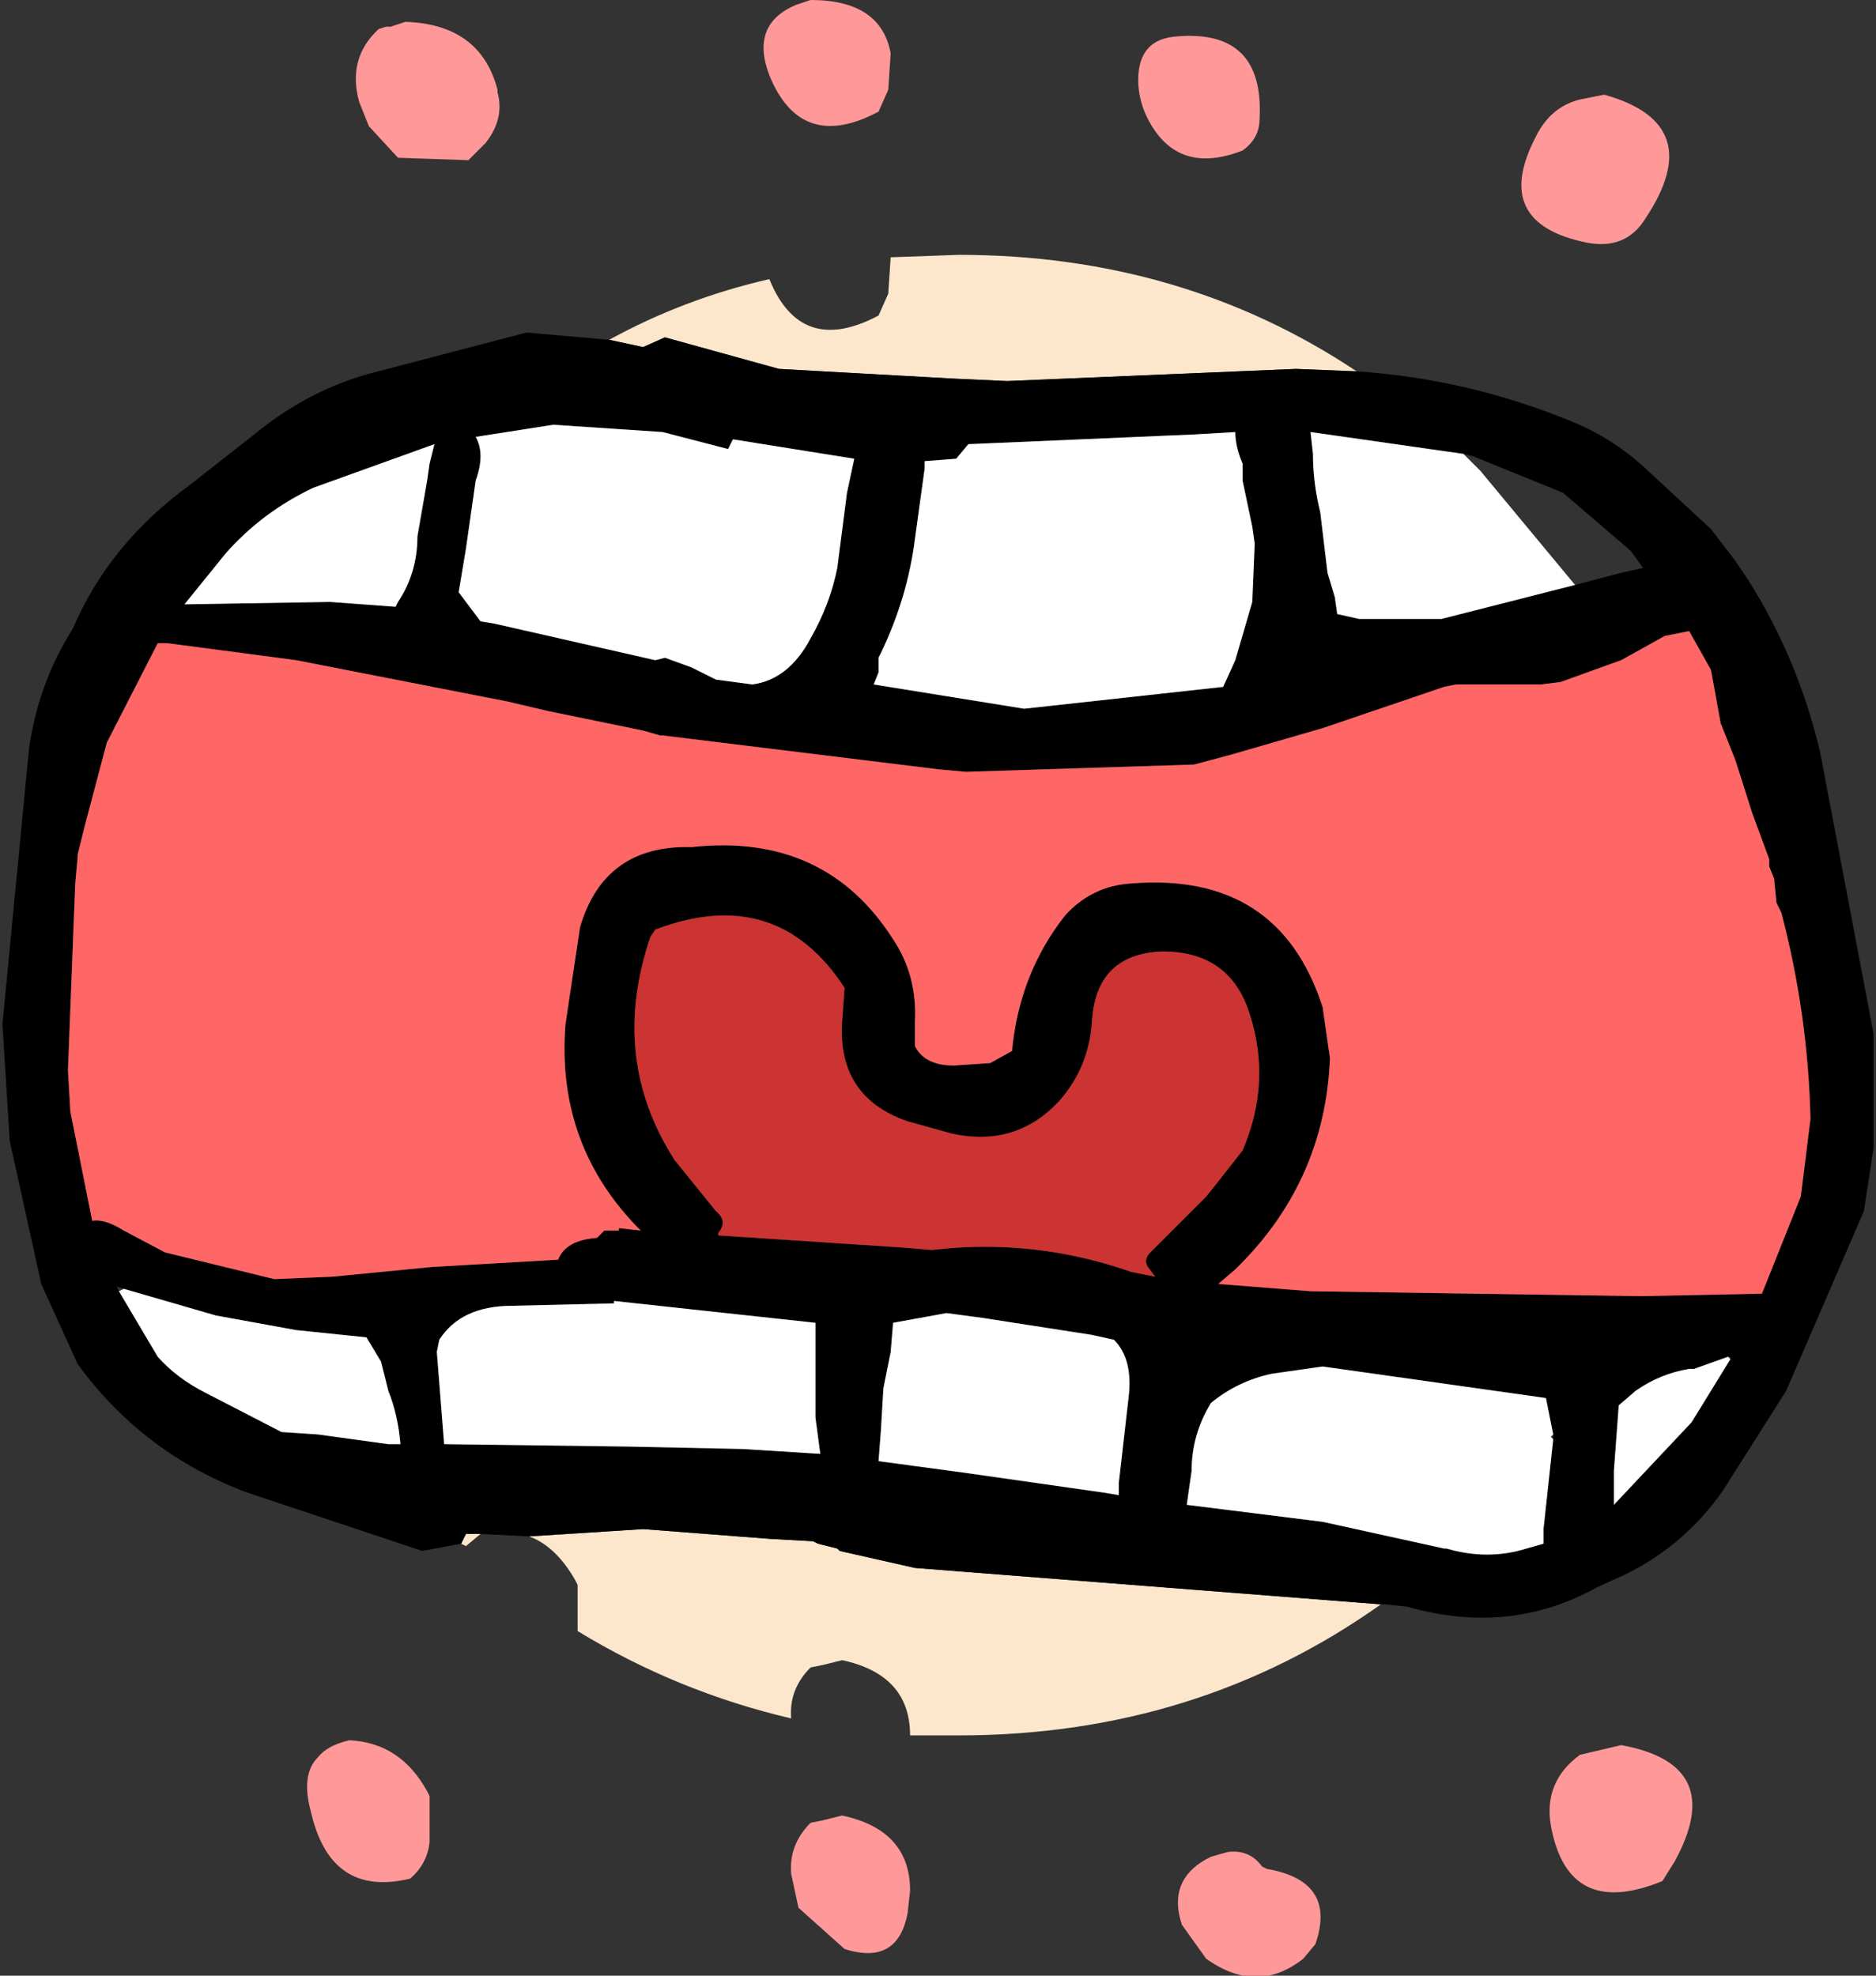
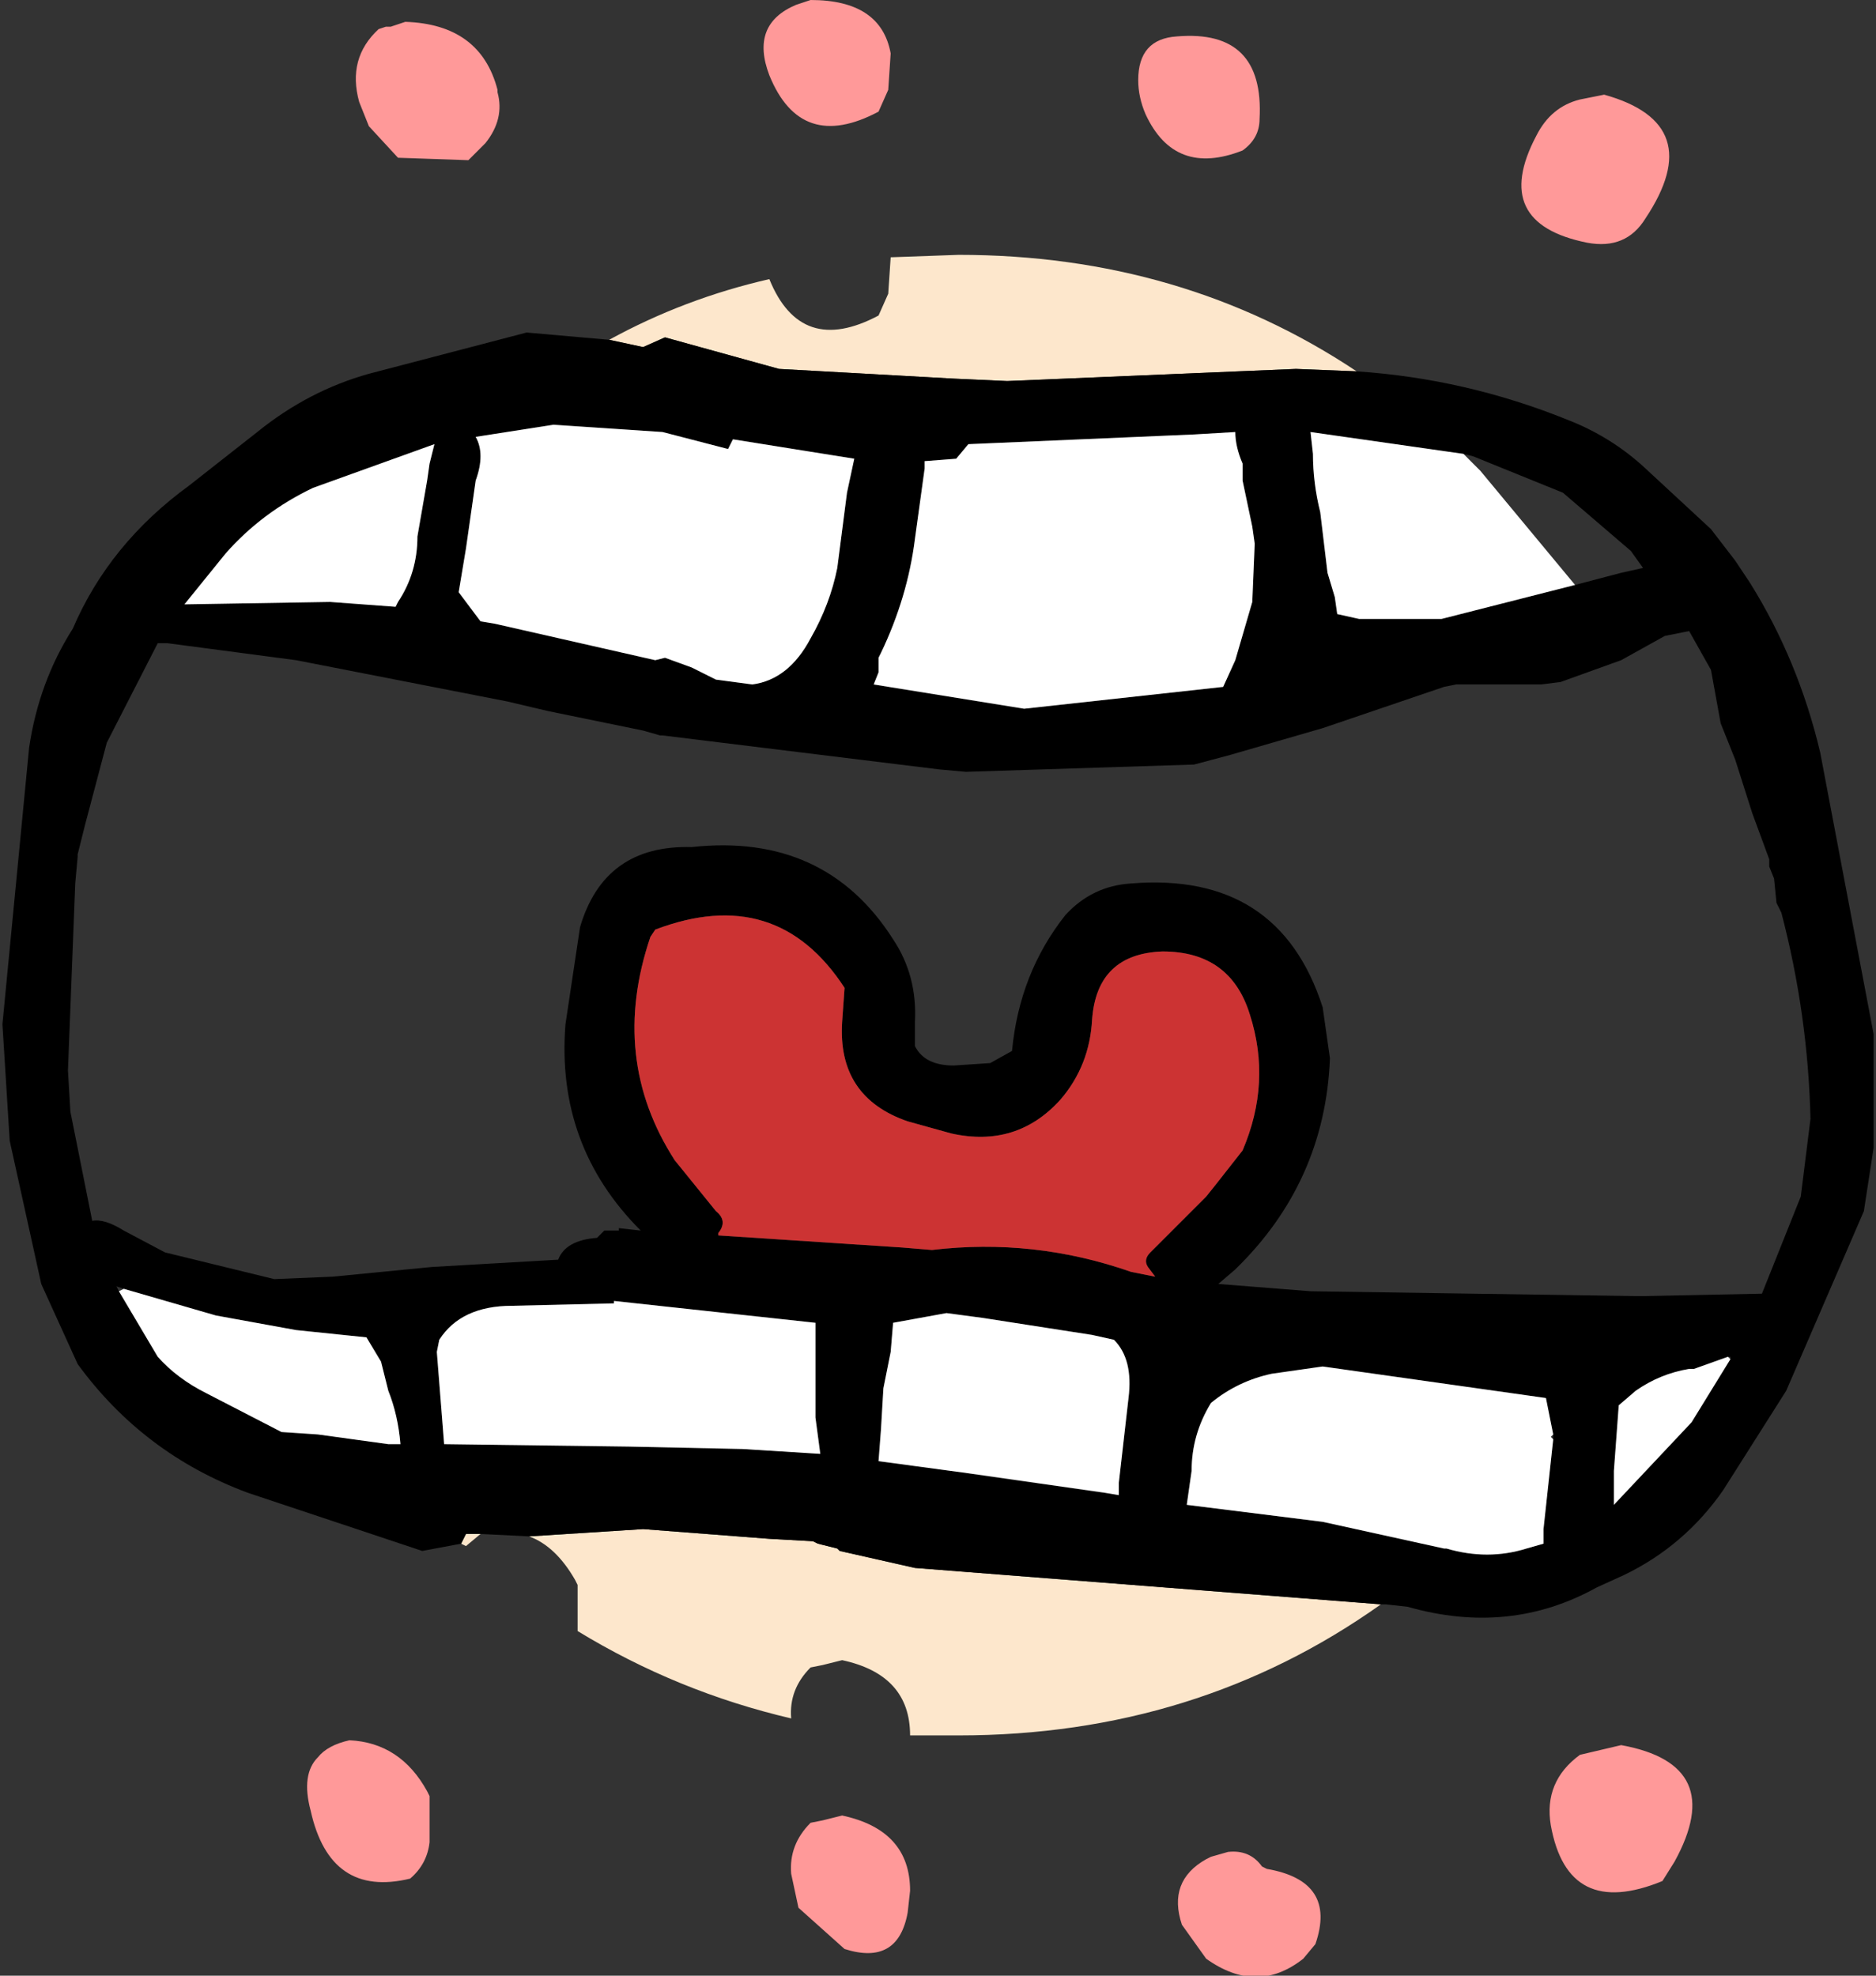
<svg xmlns="http://www.w3.org/2000/svg" height="40.7px" width="38.65px">
  <rect width="100%" height="100%" fill="#333333" stroke="none" />
  <g transform="matrix(1.0, 0.0, 0.0, 1.0, 20.75, 19.05)">
    <path d="M7.2 -11.4 L5.95 -11.45 0.0 -11.2 -1.1 -11.25 -4.7 -11.45 -7.05 -12.1 -7.5 -11.9 -8.2 -12.05 Q-6.65 -12.9 -4.9 -13.3 -4.25 -11.7 -2.65 -12.55 L-2.45 -13.0 -2.4 -13.75 -1.0 -13.8 Q3.6 -13.8 7.2 -11.4 M-11.25 12.75 L-11.15 12.55 -10.85 12.55 -11.15 12.8 -11.25 12.75 M-9.85 12.6 L-7.5 12.45 -4.9 12.65 -4.0 12.7 -3.9 12.75 -3.5 12.85 -3.45 12.9 -1.9 13.25 7.7 14.0 Q3.9 16.7 -1.0 16.7 L-2.0 16.7 Q-2.0 15.45 -3.4 15.15 L-3.8 15.25 -4.05 15.3 Q-4.5 15.75 -4.45 16.35 -6.8 15.8 -8.85 14.55 L-8.85 13.6 -8.9 13.5 Q-9.3 12.8 -9.85 12.6" fill="#fde7cc" fill-rule="evenodd" stroke="none" />
    <path d="M11.7 -7.0 L12.65 -7.25 13.1 -7.35 12.85 -7.7 11.45 -8.9 9.6 -9.65 9.4 -9.7 6.25 -10.15 6.3 -9.7 Q6.3 -9.1 6.45 -8.5 L6.6 -7.25 6.75 -6.75 6.8 -6.4 7.25 -6.3 8.95 -6.3 11.7 -7.0 M-8.2 -12.05 L-7.5 -11.9 -7.05 -12.1 -4.7 -11.45 -1.1 -11.25 0.0 -11.2 5.95 -11.45 7.2 -11.4 Q9.45 -11.25 11.55 -10.4 12.45 -10.05 13.15 -9.4 L14.5 -8.15 15.0 -7.5 15.3 -7.05 Q16.3 -5.45 16.75 -3.55 L17.85 2.25 17.85 3.65 17.85 3.85 17.85 4.6 17.65 5.9 16.05 9.6 14.75 11.65 Q13.95 12.8 12.7 13.4 L12.15 13.65 Q10.35 14.65 8.25 14.05 L7.8 14.0 7.7 14.0 -1.9 13.25 -3.45 12.9 -3.5 12.85 -3.9 12.75 -4.0 12.7 -4.9 12.65 -7.5 12.45 -9.85 12.6 -10.85 12.55 -11.15 12.55 -11.25 12.75 -12.05 12.9 -15.65 11.7 Q-17.8 10.9 -19.15 9.05 L-19.9 7.4 -20.55 4.45 -20.7 2.05 -20.15 -3.65 Q-19.95 -5.0 -19.25 -6.1 -18.5 -7.85 -16.85 -9.05 L-15.45 -10.15 Q-14.4 -11.0 -13.15 -11.35 L-9.9 -12.2 -8.2 -12.05 M4.7 -10.15 L3.85 -10.1 -0.8 -9.9 -1.05 -9.6 -1.7 -9.55 -1.7 -9.4 -1.9 -7.95 Q-2.05 -6.75 -2.6 -5.6 L-2.65 -5.5 -2.65 -5.2 -2.75 -4.95 0.35 -4.45 4.45 -4.9 4.7 -5.45 5.05 -6.65 5.1 -7.85 5.05 -8.2 4.85 -9.15 4.85 -9.5 Q4.7 -9.85 4.7 -10.15 M2.55 -0.85 Q5.6 -1.1 6.5 1.7 L6.65 2.75 Q6.55 5.3 4.7 7.1 L4.35 7.4 6.25 7.55 12.95 7.65 13.0 7.65 13.1 7.65 15.55 7.6 16.35 5.6 16.55 4.0 Q16.5 1.85 15.95 -0.25 L15.85 -0.45 15.8 -0.95 15.7 -1.2 15.7 -1.3 15.7 -1.35 15.35 -2.3 15.0 -3.4 14.9 -3.65 14.7 -4.15 14.5 -5.25 14.05 -6.05 13.55 -5.95 12.65 -5.45 11.4 -5.0 11.0 -4.95 9.25 -4.95 9.0 -4.9 6.5 -4.05 4.6 -3.5 3.85 -3.3 -0.85 -3.15 -1.4 -3.2 -7.1 -3.9 -7.15 -3.9 -7.5 -4.0 -9.45 -4.4 -10.3 -4.6 -14.65 -5.45 -17.3 -5.8 -17.5 -5.8 -18.55 -3.75 -19.0 -2.05 -19.15 -1.45 -19.15 -1.4 -19.2 -0.85 -19.35 3.0 -19.3 3.85 -18.85 6.1 Q-18.6 6.05 -18.2 6.3 L-17.35 6.75 -15.1 7.3 -13.9 7.25 -11.85 7.05 -9.25 6.9 Q-9.1 6.5 -8.45 6.45 L-8.3 6.3 -8.15 6.3 -8.0 6.3 -8.0 6.25 -7.55 6.3 Q-9.3 4.55 -9.1 2.05 L-8.8 0.05 Q-8.3 -1.65 -6.5 -1.6 -3.75 -1.9 -2.35 0.3 -1.85 1.05 -1.9 2.0 L-1.9 2.5 Q-1.7 2.9 -1.1 2.9 L-0.35 2.85 0.1 2.6 Q0.25 1.0 1.2 -0.2 1.75 -0.8 2.55 -0.85 M14.9 8.95 L14.9 8.9 14.85 8.9 14.15 9.15 14.05 9.15 Q13.45 9.25 12.95 9.6 L12.6 9.9 12.5 11.25 12.5 11.95 14.1 10.25 14.9 8.95 M11.25 10.6 L11.25 10.5 11.1 9.75 6.5 9.1 5.45 9.25 Q4.75 9.4 4.2 9.85 3.8 10.5 3.8 11.25 L3.7 11.95 6.5 12.3 9.0 12.85 9.05 12.85 Q9.9 13.1 10.7 12.85 L11.05 12.75 11.05 12.45 11.25 10.6 M3.2 0.55 Q1.85 0.6 1.75 1.95 1.7 2.9 1.1 3.6 0.2 4.6 -1.15 4.3 L-2.05 4.05 Q-3.5 3.55 -3.4 2.0 L-3.35 1.3 Q-4.75 -0.85 -7.25 0.1 L-7.35 0.25 Q-8.2 2.75 -6.85 4.85 L-6.0 5.9 Q-5.75 6.1 -5.95 6.35 L-5.95 6.4 -2.15 6.65 -1.55 6.7 Q0.55 6.45 2.55 7.15 L3.05 7.25 2.9 7.05 Q2.8 6.9 2.95 6.75 L4.1 5.6 4.3 5.35 4.85 4.65 Q5.45 3.25 5.0 1.85 4.6 0.55 3.2 0.55 M1.75 8.45 L-0.5 8.1 -1.25 8.0 -2.35 8.2 -2.4 8.8 -2.55 9.55 -2.6 10.4 -2.65 11.05 -0.8 11.3 2.0 11.7 2.3 11.75 2.3 11.5 2.5 9.75 Q2.6 8.95 2.2 8.55 L1.75 8.45 M-11.8 -9.9 L-14.3 -9.0 Q-15.35 -8.5 -16.1 -7.65 L-16.95 -6.6 -13.95 -6.65 -12.6 -6.55 -12.55 -6.65 Q-12.15 -7.25 -12.15 -8.0 L-11.95 -9.15 -11.9 -9.5 -11.8 -9.9 M-11.15 -7.75 L-11.3 -6.85 -10.85 -6.25 -10.55 -6.2 -7.25 -5.45 -7.05 -5.5 -6.5 -5.3 -6.0 -5.05 -5.25 -4.95 Q-4.5 -5.05 -4.05 -5.9 -3.65 -6.6 -3.5 -7.35 L-3.3 -8.9 -3.15 -9.6 -5.65 -10.0 -5.75 -9.8 -7.1 -10.15 -9.35 -10.3 -10.95 -10.05 Q-10.75 -9.7 -10.95 -9.15 L-11.15 -7.75 M-8.1 7.75 L-8.1 7.8 -10.2 7.85 Q-11.25 7.85 -11.7 8.55 L-11.75 8.8 -11.6 10.7 -7.8 10.75 -5.45 10.8 -3.85 10.9 -3.95 10.15 -3.95 8.5 -3.95 8.2 -8.1 7.75 M-18.2 7.5 L-18.35 7.45 -18.3 7.55 -17.5 8.9 Q-17.1 9.35 -16.5 9.65 L-14.95 10.45 -14.2 10.5 -12.75 10.7 -12.5 10.7 Q-12.55 10.1 -12.75 9.6 L-12.9 9.0 -13.2 8.5 -14.65 8.35 -16.3 8.05 -18.2 7.5" fill="#000000" fill-rule="evenodd" stroke="none" />
    <path d="M13.15 -14.55 Q12.75 -13.9 11.95 -14.05 9.95 -14.45 10.9 -16.25 11.2 -16.85 11.8 -17.0 L12.3 -17.1 Q14.45 -16.5 13.15 -14.55 M4.85 -15.95 Q3.45 -15.4 2.85 -16.7 2.7 -17.05 2.7 -17.4 2.7 -18.25 3.5 -18.3 5.3 -18.45 5.2 -16.6 5.2 -16.2 4.85 -15.95 M4.1 19.25 L4.2 19.2 4.55 19.1 Q5.0 19.05 5.25 19.4 L5.35 19.45 Q6.8 19.7 6.35 21.0 L6.1 21.3 Q5.15 22.05 4.1 21.3 L3.6 20.6 Q3.3 19.7 4.1 19.25 M11.8 17.1 L12.65 16.9 Q14.85 17.3 13.75 19.3 L13.5 19.7 Q11.55 20.5 11.2 18.55 11.05 17.65 11.8 17.1 M-4.05 -19.05 Q-2.6 -19.05 -2.4 -17.95 L-2.45 -17.2 -2.65 -16.75 Q-4.25 -15.9 -4.9 -17.5 -5.3 -18.55 -4.35 -18.95 L-4.05 -19.05 M-10.75 -16.1 L-11.1 -15.75 -12.55 -15.8 -13.15 -16.45 -13.35 -16.95 Q-13.6 -17.85 -12.95 -18.45 L-12.8 -18.5 -12.7 -18.5 -12.4 -18.6 Q-10.85 -18.55 -10.5 -17.2 L-10.5 -17.15 Q-10.35 -16.6 -10.75 -16.1 M-13.55 16.8 Q-12.5 16.85 -11.95 17.85 L-11.9 17.95 -11.9 18.9 Q-11.95 19.35 -12.3 19.65 -13.95 20.05 -14.35 18.25 -14.55 17.5 -14.2 17.15 -14.0 16.9 -13.55 16.8 M-3.8 18.45 L-3.4 18.35 Q-2.0 18.65 -2.0 19.9 L-2.05 20.35 Q-2.25 21.45 -3.35 21.1 L-4.3 20.25 -4.45 19.55 Q-4.5 18.95 -4.05 18.5 L-3.8 18.45" fill="#ff9999" fill-rule="evenodd" stroke="none" />
    <path d="M3.2 0.55 Q4.6 0.55 5.0 1.85 5.45 3.25 4.85 4.65 L4.3 5.35 4.1 5.6 2.95 6.75 Q2.8 6.9 2.9 7.05 L3.05 7.25 2.55 7.15 Q0.55 6.45 -1.55 6.7 L-2.15 6.65 -5.95 6.4 -5.95 6.35 Q-5.75 6.1 -6.0 5.9 L-6.85 4.85 Q-8.2 2.75 -7.35 0.25 L-7.25 0.1 Q-4.75 -0.85 -3.35 1.3 L-3.4 2.0 Q-3.5 3.55 -2.05 4.05 L-1.15 4.3 Q0.2 4.6 1.1 3.6 1.7 2.9 1.75 1.95 1.85 0.6 3.2 0.55" fill="#cc3333" fill-rule="evenodd" stroke="none" />
    <path d="M9.4 -9.7 L9.75 -9.35 11.7 -7.0 8.95 -6.3 7.25 -6.3 6.8 -6.4 6.75 -6.75 6.6 -7.25 6.45 -8.5 Q6.3 -9.1 6.3 -9.7 L6.25 -10.15 9.4 -9.7 M4.7 -10.15 Q4.7 -9.85 4.85 -9.5 L4.85 -9.15 5.05 -8.2 5.1 -7.85 5.05 -6.65 4.7 -5.45 4.45 -4.9 0.35 -4.45 -2.75 -4.95 -2.65 -5.2 -2.65 -5.5 -2.6 -5.6 Q-2.05 -6.75 -1.9 -7.95 L-1.7 -9.4 -1.7 -9.55 -1.05 -9.6 -0.8 -9.9 3.85 -10.1 4.7 -10.15 M14.85 8.9 L14.9 8.95 14.1 10.25 12.5 11.95 12.5 11.25 12.6 9.9 12.95 9.6 Q13.45 9.25 14.05 9.15 L14.15 9.15 14.85 8.9 M11.25 10.5 L11.2 10.55 11.25 10.6 11.05 12.45 11.05 12.75 10.7 12.85 Q9.9 13.1 9.05 12.85 L9.0 12.85 6.5 12.3 3.7 11.95 3.8 11.25 Q3.8 10.5 4.2 9.85 4.75 9.4 5.45 9.25 L6.5 9.1 11.1 9.75 11.25 10.5 M1.75 8.45 L2.2 8.55 Q2.6 8.95 2.5 9.75 L2.3 11.5 2.3 11.75 2.0 11.7 -0.8 11.3 -2.65 11.05 -2.6 10.4 -2.55 9.55 -2.4 8.8 -2.35 8.2 -1.25 8.0 -0.5 8.1 1.75 8.45 M-11.15 -7.75 L-10.95 -9.15 Q-10.75 -9.7 -10.95 -10.05 L-9.35 -10.3 -7.1 -10.15 -5.75 -9.8 -5.65 -10.0 -3.15 -9.6 -3.3 -8.9 -3.5 -7.35 Q-3.65 -6.6 -4.05 -5.9 -4.5 -5.05 -5.25 -4.95 L-6.0 -5.05 -6.5 -5.3 -7.05 -5.5 -7.25 -5.45 -10.55 -6.2 -10.85 -6.25 -11.3 -6.85 -11.15 -7.75 M-11.8 -9.9 L-11.9 -9.5 -11.95 -9.15 -12.15 -8.0 Q-12.15 -7.25 -12.55 -6.65 L-12.6 -6.55 -13.95 -6.65 -16.95 -6.6 -16.1 -7.65 Q-15.35 -8.5 -14.3 -9.0 L-11.8 -9.9 M-8.1 7.75 L-3.95 8.2 -3.95 8.5 -3.95 10.15 -3.85 10.9 -5.45 10.8 -7.8 10.75 -11.6 10.7 -11.75 8.8 -11.7 8.55 Q-11.25 7.85 -10.2 7.85 L-8.1 7.8 -8.1 7.75 M-18.3 7.55 L-18.2 7.5 -16.3 8.05 -14.65 8.35 -13.2 8.5 -12.9 9.0 -12.75 9.6 Q-12.55 10.1 -12.5 10.7 L-12.75 10.7 -14.2 10.5 -14.95 10.45 -16.5 9.65 Q-17.1 9.35 -17.5 8.9 L-18.3 7.55" fill="#ffffff" fill-rule="evenodd" stroke="none" />
-     <path d="M2.55 -0.85 Q1.75 -0.8 1.2 -0.2 0.25 1.0 0.1 2.6 L-0.35 2.85 -1.1 2.9 Q-1.7 2.9 -1.9 2.5 L-1.9 2.0 Q-1.85 1.05 -2.35 0.3 -3.75 -1.9 -6.5 -1.6 -8.3 -1.65 -8.8 0.05 L-9.1 2.05 Q-9.3 4.55 -7.55 6.3 L-8.0 6.25 -8.0 6.3 -8.15 6.3 -8.3 6.3 -8.45 6.45 Q-9.1 6.5 -9.25 6.9 L-11.85 7.05 -13.9 7.25 -15.1 7.3 -17.35 6.75 -18.2 6.3 Q-18.6 6.05 -18.85 6.1 L-19.3 3.85 -19.35 3.0 -19.2 -0.85 -19.15 -1.4 -19.15 -1.45 -19.0 -2.05 -18.55 -3.75 -17.5 -5.8 -17.3 -5.8 -14.65 -5.45 -10.3 -4.6 -9.45 -4.4 -7.5 -4.0 -7.15 -3.9 -7.1 -3.9 -1.4 -3.2 -0.85 -3.15 3.85 -3.3 4.6 -3.5 6.5 -4.05 9.0 -4.9 9.25 -4.95 11.0 -4.95 11.4 -5.0 12.65 -5.45 13.55 -5.95 14.05 -6.05 14.5 -5.25 14.7 -4.15 14.9 -3.65 15.0 -3.4 15.35 -2.3 15.7 -1.35 15.7 -1.3 15.7 -1.2 15.8 -0.95 15.85 -0.45 15.95 -0.25 Q16.5 1.85 16.55 4.0 L16.35 5.6 15.55 7.6 13.1 7.65 13.0 7.65 12.95 7.65 6.25 7.55 4.35 7.4 4.7 7.1 Q6.55 5.3 6.65 2.75 L6.5 1.7 Q5.6 -1.1 2.55 -0.85" fill="#ff6666" fill-rule="evenodd" stroke="none" />
  </g>
</svg>